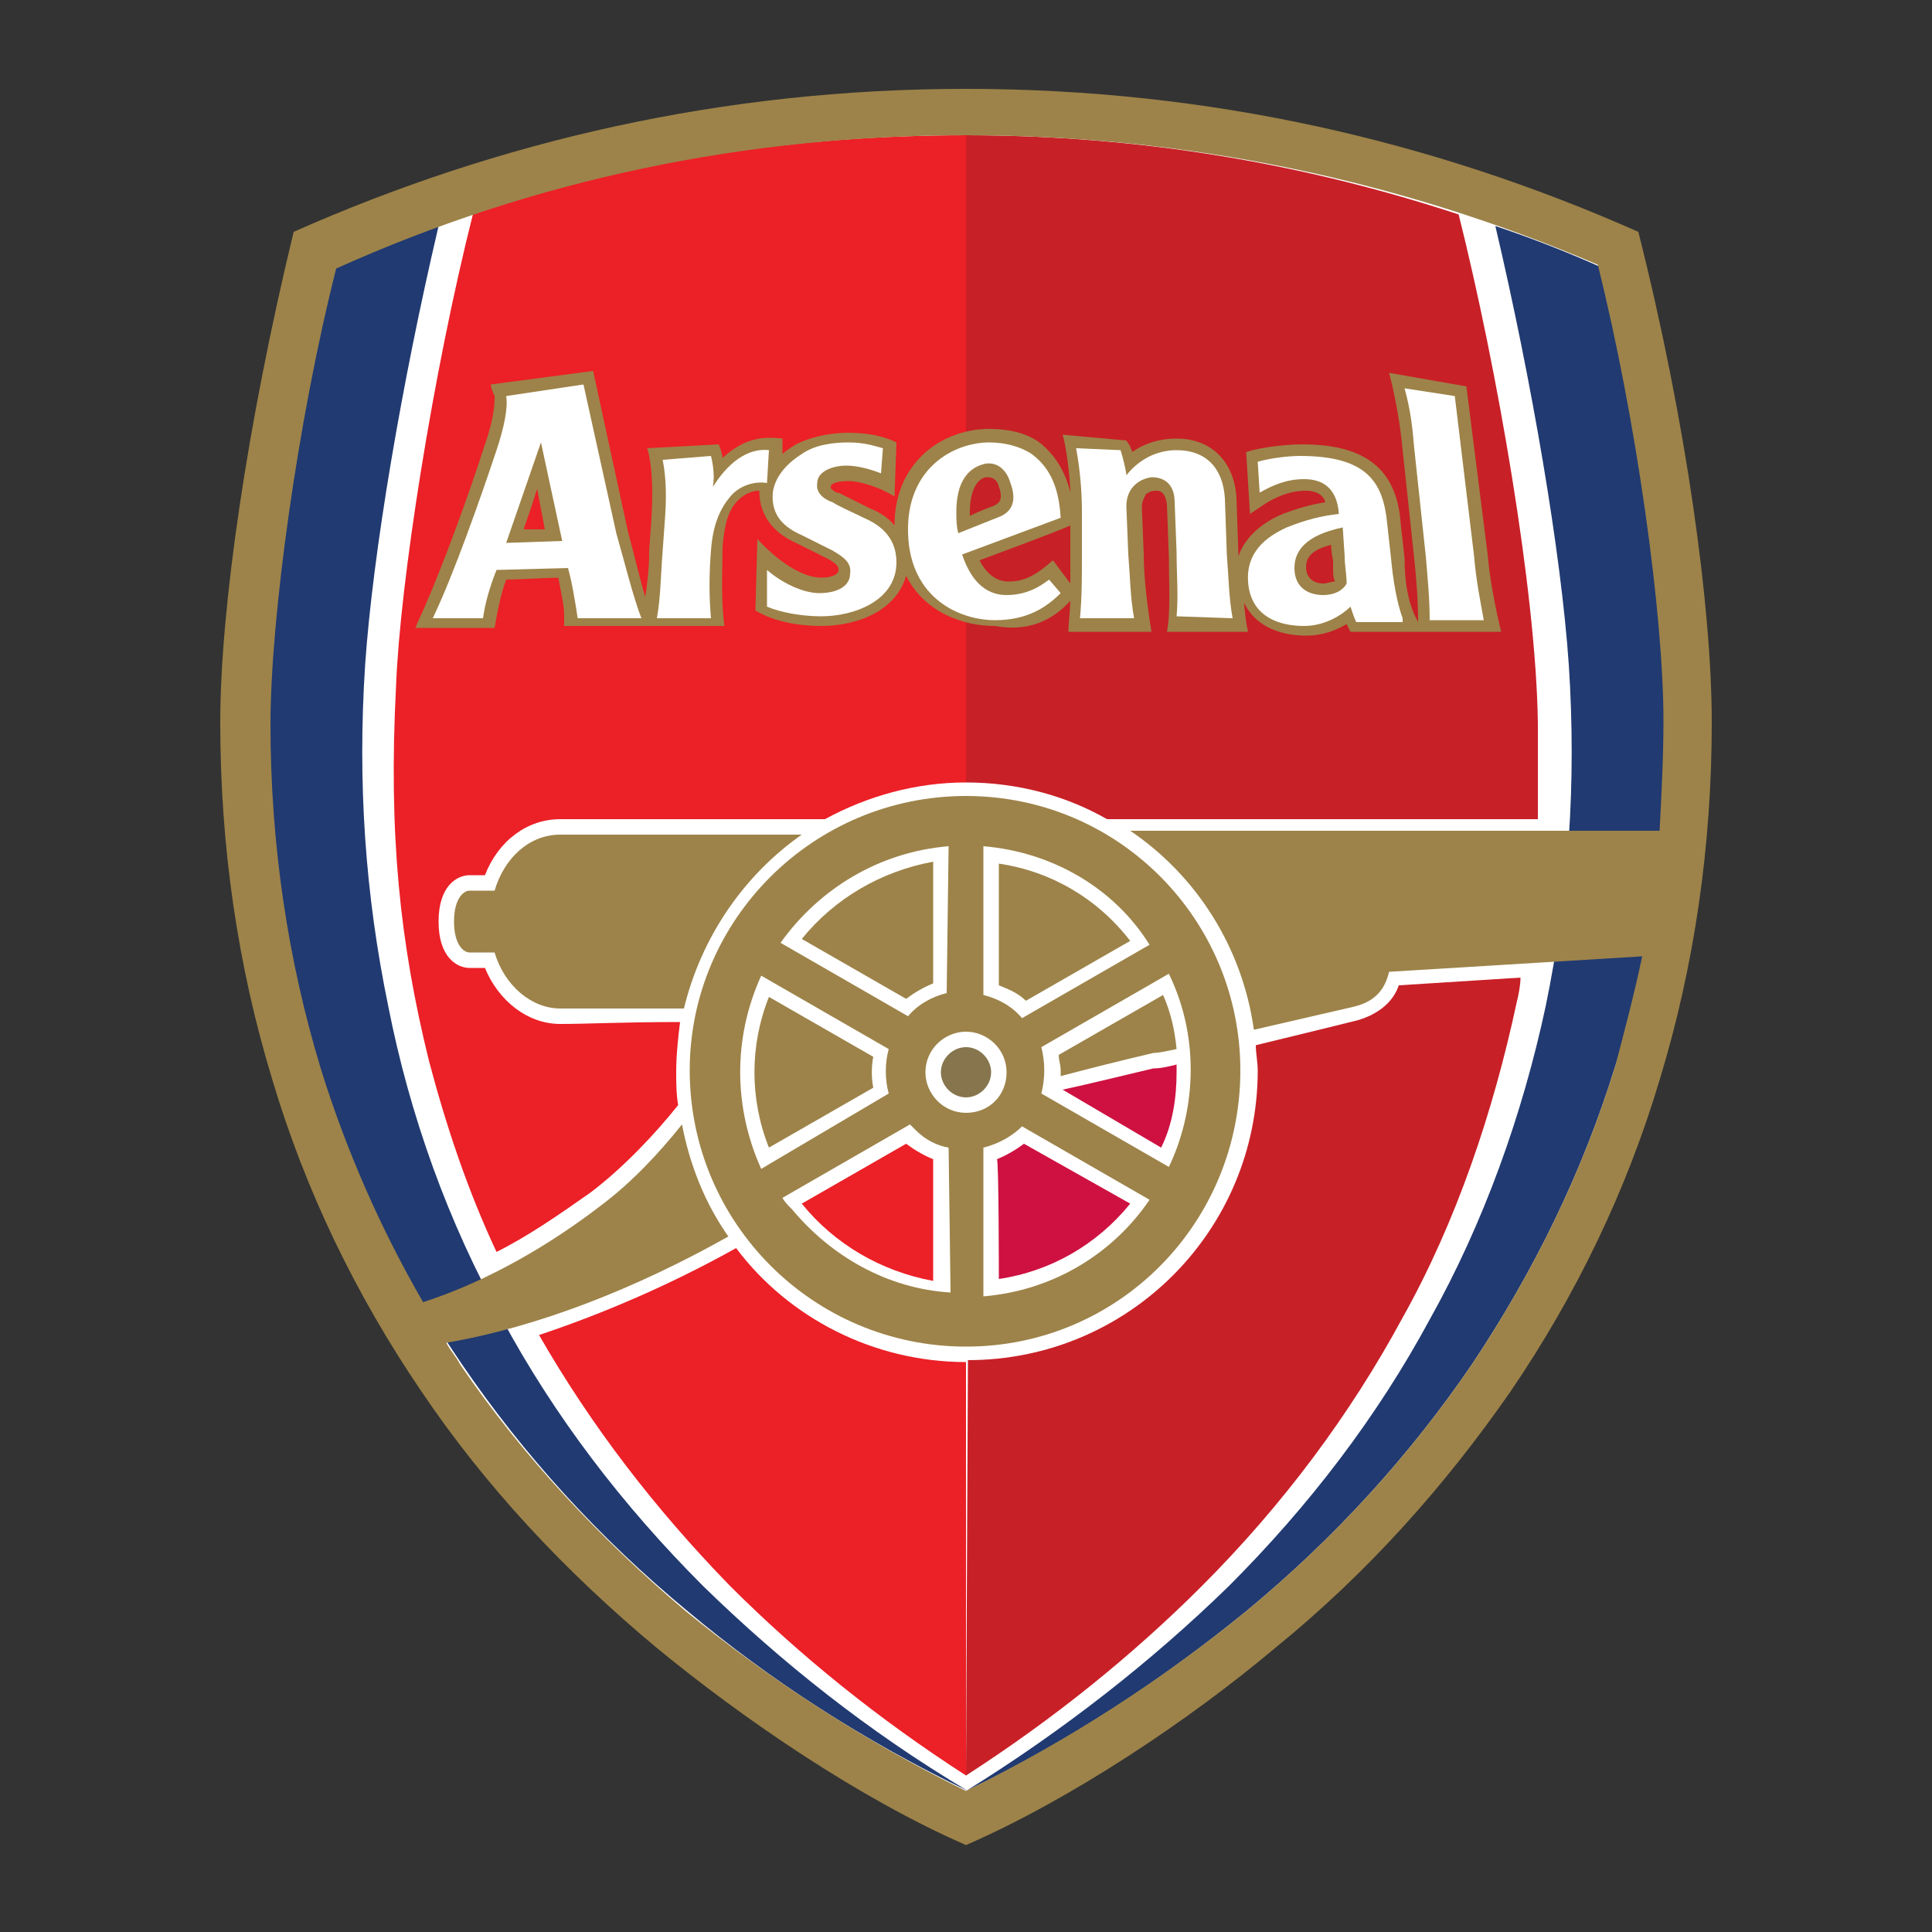
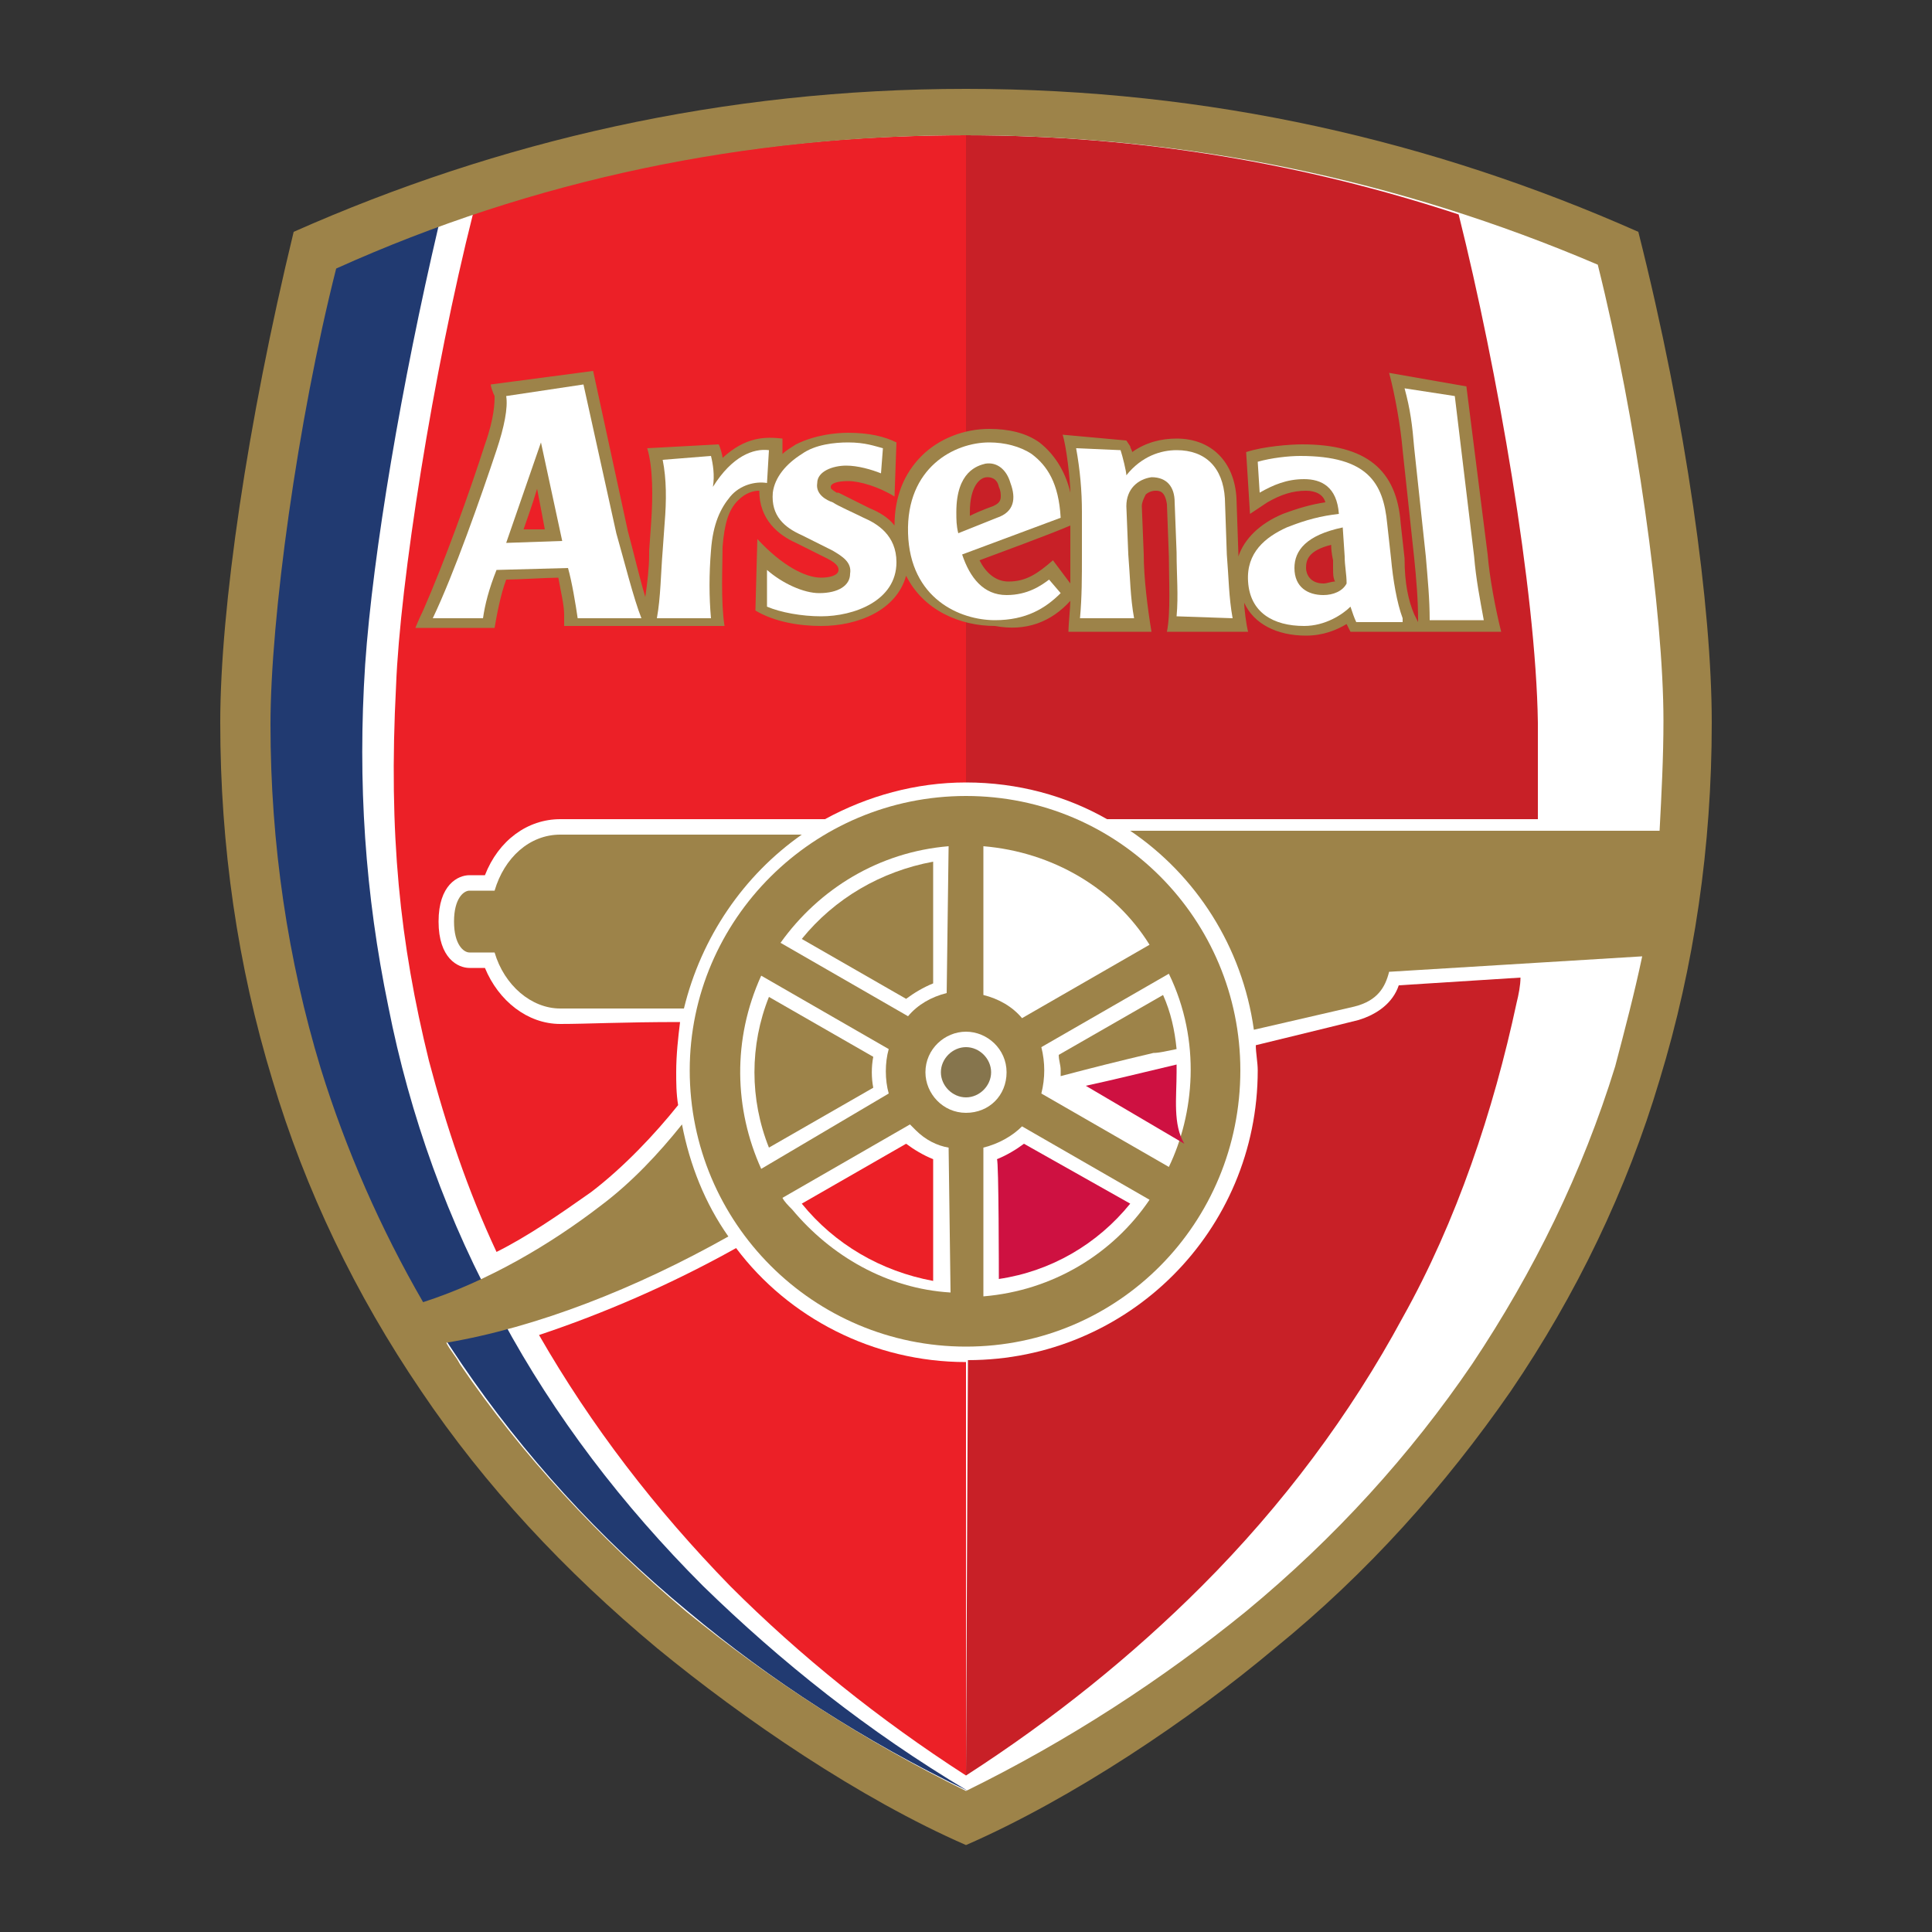
<svg xmlns="http://www.w3.org/2000/svg" version="1.0" id="Layer_1" x="0px" y="0px" viewBox="0 0 100 100" xml:space="preserve">
  <rect x="0" y="0" width="100" height="100" fill="#333333" stroke="none" />
  <g>
    <path fill="#FFFFFF" d="M50,5c12,0,23.6,2.5,34.5,7.3c2.3,9.2,3.7,18.9,3.7,25.2c0,0.1,0,0.2,0,0.3c0,6.2-0.9,12.3-2.7,18.1 c-1.7,5.7-4.3,11-7.7,16c-3.3,4.8-7.4,9.3-12.1,13.2c-5,4.2-10.9,7.9-15.8,10.1c-4.9-2.1-10.8-5.9-15.8-10.1 c-4.7-3.9-8.8-8.4-12.1-13.2c-3.4-4.9-5.9-10.3-7.7-16c-1.8-5.8-2.7-11.8-2.7-18.1c0-0.1,0-0.2,0-0.3c0-6.3,1.5-15.9,3.7-25.2 C26.4,7.4,38,5,50,5" />
    <path fill="#C82027" d="M50,40.5c2.7,0,5.2,0.7,7.3,1.9h22.3c0-1.6,0-3.3,0-5c-0.1-6.8-2.1-18.3-4.1-26.3C67.6,8.5,59.1,7,50,7" />
    <path fill="#EC2027" d="M50,7c-8.9,0-17.2,1.3-25.5,4c-2.1,8.3-3.8,19.2-4,24.5c-0.4,7.7,0.2,13.3,1.7,19.4c0.9,3.4,2,6.7,3.5,9.9 c1.6-0.8,3.2-1.9,4.9-3.1c1.7-1.3,3.3-3,4.5-4.5C35,56.6,35,56,35,55.5c0-0.9,0.1-1.8,0.2-2.6C32.2,52.9,30.4,53,29,53 c-1.7,0-3.2-1.2-3.9-2.9c-0.4,0-0.8,0-0.8,0c-0.6,0-1.6-0.5-1.6-2.4c0-1.9,1-2.4,1.6-2.4c0,0,0.4,0,0.8,0c0.7-1.8,2.2-2.9,3.9-2.9 h13.7c2.2-1.2,4.7-1.9,7.3-1.9" />
    <path fill="#213A71" d="M36.4,82.1c-4.2-4.2-7.7-8.8-10.4-13.8c-2.8-5-4.8-10.6-5.9-16.2c-1.2-5.8-1.6-11.6-1.2-17.7 c0.4-5.8,1.9-14.6,3.8-22.7c-1.8,0.6-3.6,1.3-5.4,2.1c-2,8-3.4,18.1-3.4,23.6c0,6.2,0.8,12.2,2.6,17.8c1.8,5.9,4.2,10.7,7.4,15.4 c3.2,4.7,7.1,9,11.7,12.8c4.3,3.6,9.1,6.7,14.5,9.3c0,0,0,0,0,0C44.9,89.6,40.4,86,36.4,82.1" />
-     <path fill="#213A71" d="M63.6,82.1c4.2-4.2,7.7-8.8,10.4-13.8c2.8-5,4.8-10.6,6-16.2c1.2-5.8,1.6-11.6,1.2-17.7 c-0.4-5.8-1.9-14.6-3.8-22.7c1.8,0.6,3.6,1.3,5.4,2.1c2,8,3.4,18.1,3.4,23.6c0,6.2-0.8,12.2-2.6,17.8c-1.7,5.5-4.2,10.6-7.4,15.4 c-3.2,4.7-7.1,9-11.7,12.8c-4.3,3.5-9.1,6.7-14.5,9.3l0,0C55,89.6,59.6,86,63.6,82.1" />
    <path fill="#9D8349" d="M50,41.2c-7.9,0-14.3,6.4-14.3,14.2c0,7.9,6.4,14.3,14.3,14.3c7.9,0,14.2-6.4,14.2-14.3 C64.2,47.6,57.9,41.2,50,41.2" />
    <path fill="#EC2027" d="M50,70.5c-4.8,0-9.2-2.3-11.9-5.9c-3.4,1.9-6.9,3.4-10.2,4.5c2.7,4.7,6,9,9.9,13c3.6,3.6,7.7,6.9,12.2,9.8" />
    <path fill="#9D8349" d="M29,52.2c-1.5,0-2.9-1.2-3.4-2.9c-0.6,0-1.3,0-1.3,0c-0.3,0-0.8-0.4-0.8-1.6c0-1.2,0.5-1.6,0.8-1.6 c0,0,0.7,0,1.3,0c0.5-1.7,1.8-2.9,3.4-2.9h12.5c-3,2.1-5.2,5.3-6.1,9C32.6,52.2,30.5,52.2,29,52.2" />
    <path fill="#9D8349" d="M76.2,70.6c-3.2,4.7-7.1,9-11.7,12.8c-4.3,3.5-9.2,6.7-14.5,9.3c-5.3-2.6-10.2-5.8-14.5-9.3 C31,79.6,27,75.3,23.8,70.6c-0.2-0.4-0.5-0.7-0.7-1.1c4.7-0.8,9.8-2.8,14.6-5.5c-1.2-1.7-2-3.7-2.4-5.8c-1.2,1.5-2.6,3-4.2,4.2 c-2.6,2-5.8,3.9-9.2,5c-2.2-3.8-4-7.9-5.3-12.1c-1.7-5.6-2.6-11.6-2.6-17.8c0-5.5,1.4-15.7,3.4-23.6C27.6,9.3,38.6,7,50,7 s22.4,2.3,32.7,6.7c2,8,3.4,18.1,3.4,23.6c0,1.9-0.1,3.8-0.2,5.7H58.5c3.4,2.3,5.8,6,6.4,10.3l5.2-1.2c1.2-0.3,1.6-1,1.8-1.8 L85,49.5c-0.4,1.9-0.9,3.8-1.4,5.7C81.9,60.7,79.4,65.8,76.2,70.6 M84.8,12C74.2,7.3,62.6,4.6,50,4.6S25.8,7.3,15.2,12 c-2.4,9.9-3.8,19.5-3.8,25.4c0,6.4,0.9,12.6,2.7,18.5c1.7,5.7,4.3,11.1,7.7,16.1c3.3,4.9,7.4,9.3,12.2,13.3 c4.5,3.7,10.5,7.8,16,10.2c5.5-2.4,11.6-6.5,16-10.2c4.8-3.9,8.8-8.4,12.2-13.3c3.4-5,6-10.4,7.7-16.1c1.8-5.9,2.7-12.1,2.7-18.5 C88.6,31.5,87.3,21.9,84.8,12z" />
    <path fill="#FFFFFF" d="M50.9,59.4v7.7c3.6-0.3,6.7-2.2,8.6-5l-6.6-3.8C52.4,58.8,51.7,59.2,50.9,59.4" />
    <path fill="#FFFFFF" d="M49.1,43.8c-3.6,0.3-6.7,2.2-8.7,5l6.6,3.8c0.5-0.6,1.2-1,2-1.2" />
    <path fill="#FFFFFF" d="M50,53.4c-1.1,0-2.1,0.9-2.1,2.1c0,1.1,0.9,2.1,2.1,2.1c1.2,0,2.1-0.9,2.1-2.1C52.1,54.3,51.1,53.4,50,53.4 " />
    <path fill="#FFFFFF" d="M50.9,43.8v7.7c0.8,0.2,1.5,0.6,2,1.2l6.6-3.8C57.7,46,54.5,44.1,50.9,43.8" />
    <path fill="#FFFFFF" d="M49.1,59.4c-0.6-0.1-1.2-0.4-1.7-0.9c-0.1-0.1-0.2-0.2-0.3-0.3l-6.6,3.8c0.1,0.2,0.3,0.4,0.5,0.6 c2,2.4,4.9,4.1,8.2,4.3" />
    <path fill="#FFFFFF" d="M53.9,56.6l6.6,3.8c1.3-2.7,1.7-6.5,0-10l-6.6,3.8C54.1,55,54.1,55.8,53.9,56.6" />
    <path fill="#9D8349" d="M41.5,48.6l5.4,3.1c0.4-0.3,0.9-0.6,1.4-0.8v-6.3C45.6,45.1,43.2,46.5,41.5,48.6" />
-     <path fill="#9D8349" d="M51.7,44.7l0,6.3c0.5,0.2,1,0.4,1.4,0.8l5.4-3.1C56.8,46.5,54.4,45.1,51.7,44.7" />
    <path fill="#9D8349" d="M60.9,54.3c-0.1-1-0.3-1.9-0.7-2.8l-5.4,3.1c0,0.3,0.1,0.5,0.1,0.8c0,0.1,0,0.2,0,0.3 c1.5-0.4,3.1-0.8,4.8-1.2C60,54.5,60.4,54.4,60.9,54.3" />
    <path fill="#C82027" d="M50,91.9c4.5-2.9,8.6-6.2,12.2-9.8c4.2-4.2,7.7-8.9,10.4-13.9c2.8-5,4.7-10.7,5.9-16.3 c0.1-0.4,0.2-0.9,0.2-1.3l-6.3,0.4c-0.3,0.9-1.1,1.5-2.1,1.8h0c0,0-2.4,0.6-5.3,1.3c0,0.4,0.1,0.9,0.1,1.3c0,8.3-6.7,15-15,15" />
    <path fill="#86754D" d="M51.3,55.5c0-0.7-0.6-1.3-1.3-1.3c-0.7,0-1.3,0.6-1.3,1.3c0,0.7,0.6,1.3,1.3,1.3 C50.7,56.8,51.3,56.2,51.3,55.5" />
    <path fill="#CE1141" d="M51.7,66.2c2.7-0.4,5.1-1.8,6.8-3.9L53,59.2c-0.4,0.3-0.9,0.6-1.4,0.8C51.7,60,51.7,66.2,51.7,66.2" />
    <path fill="#EC2027" d="M41.5,62.3l5.4-3.1c0.4,0.3,0.9,0.6,1.4,0.8l0,6.3C45.6,65.8,43.2,64.4,41.5,62.3" />
-     <path fill="#CE1141" d="M60.9,55.5c0-0.1,0-0.3,0-0.4c-0.4,0.1-0.8,0.2-1.2,0.2c-1.7,0.4-3.3,0.8-4.7,1.1l5.1,3 C60.7,58.2,60.9,56.8,60.9,55.5" />
+     <path fill="#CE1141" d="M60.9,55.5c0-0.1,0-0.3,0-0.4c-1.7,0.4-3.3,0.8-4.7,1.1l5.1,3 C60.7,58.2,60.9,56.8,60.9,55.5" />
    <path fill="#FFFFFF" d="M39.4,50.5c-1.5,3.3-1.4,6.9,0,10l6.6-3.9c-0.2-0.7-0.2-1.6,0-2.3" />
    <path fill="#9D8349" d="M39.8,59.4l5.4-3.1c-0.1-0.5-0.1-1.1,0-1.6l-5.4-3.1C38.8,54.1,38.8,56.9,39.8,59.4" />
    <path fill="#9D8349" d="M68.5,30.2c-0.7,0-0.9-0.5-0.9-0.8c0-0.4,0.1-0.9,1.3-1.2c0,0.4,0.1,0.8,0.1,0.8l0,0.4c0,0.3,0,0.5,0.1,0.7 C68.9,30.1,68.7,30.2,68.5,30.2 M54.5,29c-0.8,0.7-1.4,1.1-2.3,1.1c-0.7,0-1.2-0.5-1.5-1.1c0.8-0.3,3.8-1.4,4.7-1.8 c0,0.6,0,1.5,0,1.5v0c0,0.5,0,1,0,1.5c0,0,0,0,0,0L54.5,29z M50.2,26.5C50.2,26.5,50.2,26.4,50.2,26.5c0-1.3,0.5-1.8,0.9-1.8 c0.1,0,0.5,0,0.6,0.5c0.1,0.2,0.1,0.4,0.1,0.5c0,0.3-0.2,0.4-0.4,0.5l0,0c0,0-0.6,0.2-1.2,0.5C50.2,26.6,50.2,26.5,50.2,26.5z M27.1,27.4c0.2-0.6,0.4-1.1,0.7-2.1c0.2,1,0.3,1.6,0.4,2.1C27.9,27.4,27.6,27.4,27.1,27.4z M55.4,31.1c0,0.3-0.1,1.3-0.1,1.6h4.3 c-0.2-1.2-0.4-2.8-0.4-4c0,0-0.1-2.5-0.1-2.5c0-0.2,0.1-0.4,0.2-0.6c0.1-0.1,0.3-0.2,0.5-0.2c0.2,0,0.5,0,0.6,0.7l0.1,2.7 c0,1.2,0.1,2.9-0.1,3.9h4.2c-0.1-0.4-0.2-1.2-0.2-1.5c0.5,1.1,1.7,1.7,3.2,1.7c0.9,0,1.6-0.3,2.1-0.6c0,0,0.2,0.4,0.2,0.4h7.8 c-0.3-1.2-0.6-2.8-0.7-4l-1.1-8.7l-4-0.7c0.3,1.1,0.6,2.8,0.7,4l0.6,5.6c0.1,1,0.2,2.1,0.2,3.2l0,0.1l-0.2-0.4 c-0.3-0.7-0.5-1.6-0.5-2.9c0,0-0.2-1.8-0.2-1.8c-0.2-2.8-1.8-4.1-5.1-4.1c-0.6,0-2,0.1-2.9,0.4l0.2,3.2l0.9-0.6 c0.7-0.4,1.3-0.6,2-0.6c0.5,0,0.9,0.2,1,0.6c-0.7,0.1-1.4,0.3-2.2,0.6c-1.2,0.5-2,1.3-2.3,2.2c0,0,0-0.1,0-0.1l-0.1-2.9 c-0.1-1.9-1.3-3.1-3.1-3.1c-0.8,0-1.6,0.2-2.3,0.7c0-0.1-0.1-0.2-0.1-0.3l-0.2-0.3L55,22.5c0.2,0.6,0.4,2.4,0.4,3 c-0.2-0.9-0.7-1.9-1.6-2.6c-0.7-0.5-1.6-0.7-2.6-0.7c-1.3,0-2.6,0.5-3.5,1.4c-0.9,0.9-1.4,2.1-1.4,3.6c-0.3-0.4-0.8-0.7-1.3-0.9 l-1.6-0.8l-0.1,0C43,25.3,43,25.3,43,25.2c0-0.2,0.4-0.3,0.9-0.3c0.6,0,1.6,0.3,2.4,0.8l0.1-2.8c-0.6-0.3-1.4-0.5-2.5-0.5 c-0.6,0-1.7,0.1-2.7,0.6l0,0c-0.3,0.2-0.5,0.3-0.7,0.5l0-0.8c-0.9-0.1-1.9-0.1-3.1,1c0-0.1-0.1-0.5-0.2-0.7l-3.7,0.2 c0.3,1,0.3,2.5,0.2,3.9l-0.1,1.4c0,0,0,0.2,0,0.2c0,0.7-0.1,1.5-0.2,2.2c-0.3-1-0.6-2.3-0.9-3.4l-1.8-8.3l-5.3,0.7 c0,0.1,0.1,0.4,0.2,0.6c0,0.3,0,1.1-0.5,2.5c-0.8,2.5-2.1,6.1-3.2,8.6c-0.2,0.4-0.4,0.9-0.4,0.9h4.1c0.1-0.6,0.3-1.7,0.6-2.5 c0.6,0,2.1-0.1,2.7-0.1c0.1,0.6,0.3,1.4,0.3,1.9l0,0.6h8.3c-0.2-1.3-0.1-3.1-0.1-4.1c0.1-1.2,0.3-1.9,0.8-2.4 c0.4-0.4,0.8-0.5,1.1-0.5c0,1.5,1,2.3,1.9,2.7l1.6,0.8c0.6,0.3,0.6,0.5,0.6,0.6c0,0.3-0.5,0.4-0.9,0.4c-0.8,0-2-0.6-3.3-2l-0.1,3.7 c1,0.6,2.3,0.8,3.4,0.8c1.9,0,3.9-0.8,4.4-2.6c0.9,1.8,2.8,2.6,4.6,2.6C53.1,32.7,54.4,32.2,55.4,31.1z" />
    <path fill="#FFFFFF" d="M45.7,23.2c-0.4-0.1-0.9-0.3-1.8-0.3c-0.7,0-1.7,0.1-2.4,0.6c-0.8,0.5-1.4,1.2-1.5,2 c-0.1,1.2,0.6,1.8,1.5,2.2c0.6,0.3,1.2,0.6,1.6,0.8c0.5,0.3,1,0.6,0.9,1.2c0,0.6-0.6,1-1.6,1c-0.8,0-1.9-0.5-2.7-1.2l0,1.9 c0.7,0.3,1.8,0.5,2.8,0.5c1.7,0,3.9-0.8,3.9-2.8c0-1.4-1-2-1.7-2.3c-0.6-0.3-1.3-0.6-1.6-0.8c-0.3-0.1-0.9-0.4-0.8-1 c0-0.6,0.8-0.9,1.5-0.9c0.6,0,1.3,0.2,1.8,0.4" />
    <path fill="#FFFFFF" d="M26.2,28.1l1.8-5.2l1.1,5.1 M30.2,19.9l-4,0.6c0.1,0.6-0.1,1.6-0.5,2.8c-0.8,2.4-2.2,6.4-3.3,8.7H25 c0.1-0.7,0.3-1.5,0.7-2.5l3.7-0.1c0.2,0.7,0.4,1.9,0.5,2.6h3.3c-0.4-1-0.9-3-1.3-4.4L30.2,19.9z" />
    <path fill="#FFFFFF" d="M39.8,23.3L39.7,25c-0.6-0.1-1.4,0.1-1.9,0.7c-0.5,0.6-0.9,1.4-1,2.8c-0.1,1.2-0.1,2.4,0,3.5h-2.8 c0.2-1.1,0.2-2.3,0.3-3.5l0.1-1.4c0.1-1.2,0.1-2.3-0.1-3.3l2.5-0.2c0.1,0.4,0.2,1,0.1,1.6C37.9,23.6,39,23.2,39.8,23.3" />
    <path fill="#FFFFFF" d="M75.3,20.5l-2.6-0.4c0.3,1.1,0.4,1.9,0.5,3.1l0.6,5.6c0.1,1.2,0.2,2.2,0.2,3.3h2.8 c-0.2-1.1-0.4-2.1-0.5-3.3" />
    <path fill="#FFFFFF" d="M63.8,32c-0.2-1.1-0.2-2.1-0.3-3.3l-0.1-2.9c-0.1-1.6-1-2.5-2.5-2.5c-0.8,0-1.8,0.3-2.6,1.3 c0-0.2-0.2-1-0.3-1.3l-2.3-0.1c0.2,1.1,0.3,2.2,0.3,3.3l0,2.2c0,1.2,0,2.2-0.1,3.3h2.8c-0.2-1.1-0.2-2.1-0.3-3.3l-0.1-2.5 c0-0.9,0.6-1.4,1.3-1.5c0.8,0,1.2,0.5,1.2,1.3l0.1,2.6c0,1.2,0.1,2.2,0,3.3" />
    <path fill="#FFFFFF" d="M68.5,30.8c-0.8,0-1.5-0.4-1.5-1.4c0-0.9,0.6-1.7,2.5-2.1l0.1,1.5c0,0.5,0.1,0.9,0.1,1.4 C69.5,30.6,69,30.8,68.5,30.8 M72.6,32c-0.3-0.8-0.5-2-0.6-3.1l-0.2-1.8c-0.2-2.1-1-3.5-4.5-3.5c-0.6,0-1.5,0.1-2.2,0.3l0.1,1.6 c0.7-0.4,1.4-0.7,2.3-0.7c0.9,0,1.7,0.4,1.8,1.8c-0.9,0.1-1.7,0.3-2.7,0.7c-1.1,0.5-2.1,1.3-2,2.8c0.1,1.6,1.3,2.3,2.9,2.3 c1.1,0,2-0.6,2.4-1c0.1,0.3,0.2,0.6,0.3,0.8H72.6z" />
    <path fill="#FFFFFF" d="M51.6,26.8l-2,0.8c-0.1-0.4-0.1-0.7-0.1-1.1c0-2.1,1.1-2.4,1.5-2.5c0.6-0.1,1.1,0.3,1.3,1 C52.6,25.8,52.5,26.5,51.6,26.8 M53.4,23.5c-0.6-0.4-1.4-0.6-2.2-0.6c-1.8,0-4.3,1.3-4.2,4.7c0.1,3.4,2.7,4.5,4.5,4.5 c1.6,0,2.6-0.6,3.4-1.4l-0.6-0.7c-0.4,0.3-1.1,0.8-2.2,0.8c-1.2,0-1.9-0.9-2.3-2.1l5.1-1.9C54.8,25,54.2,24.1,53.4,23.5z" />
  </g>
</svg>